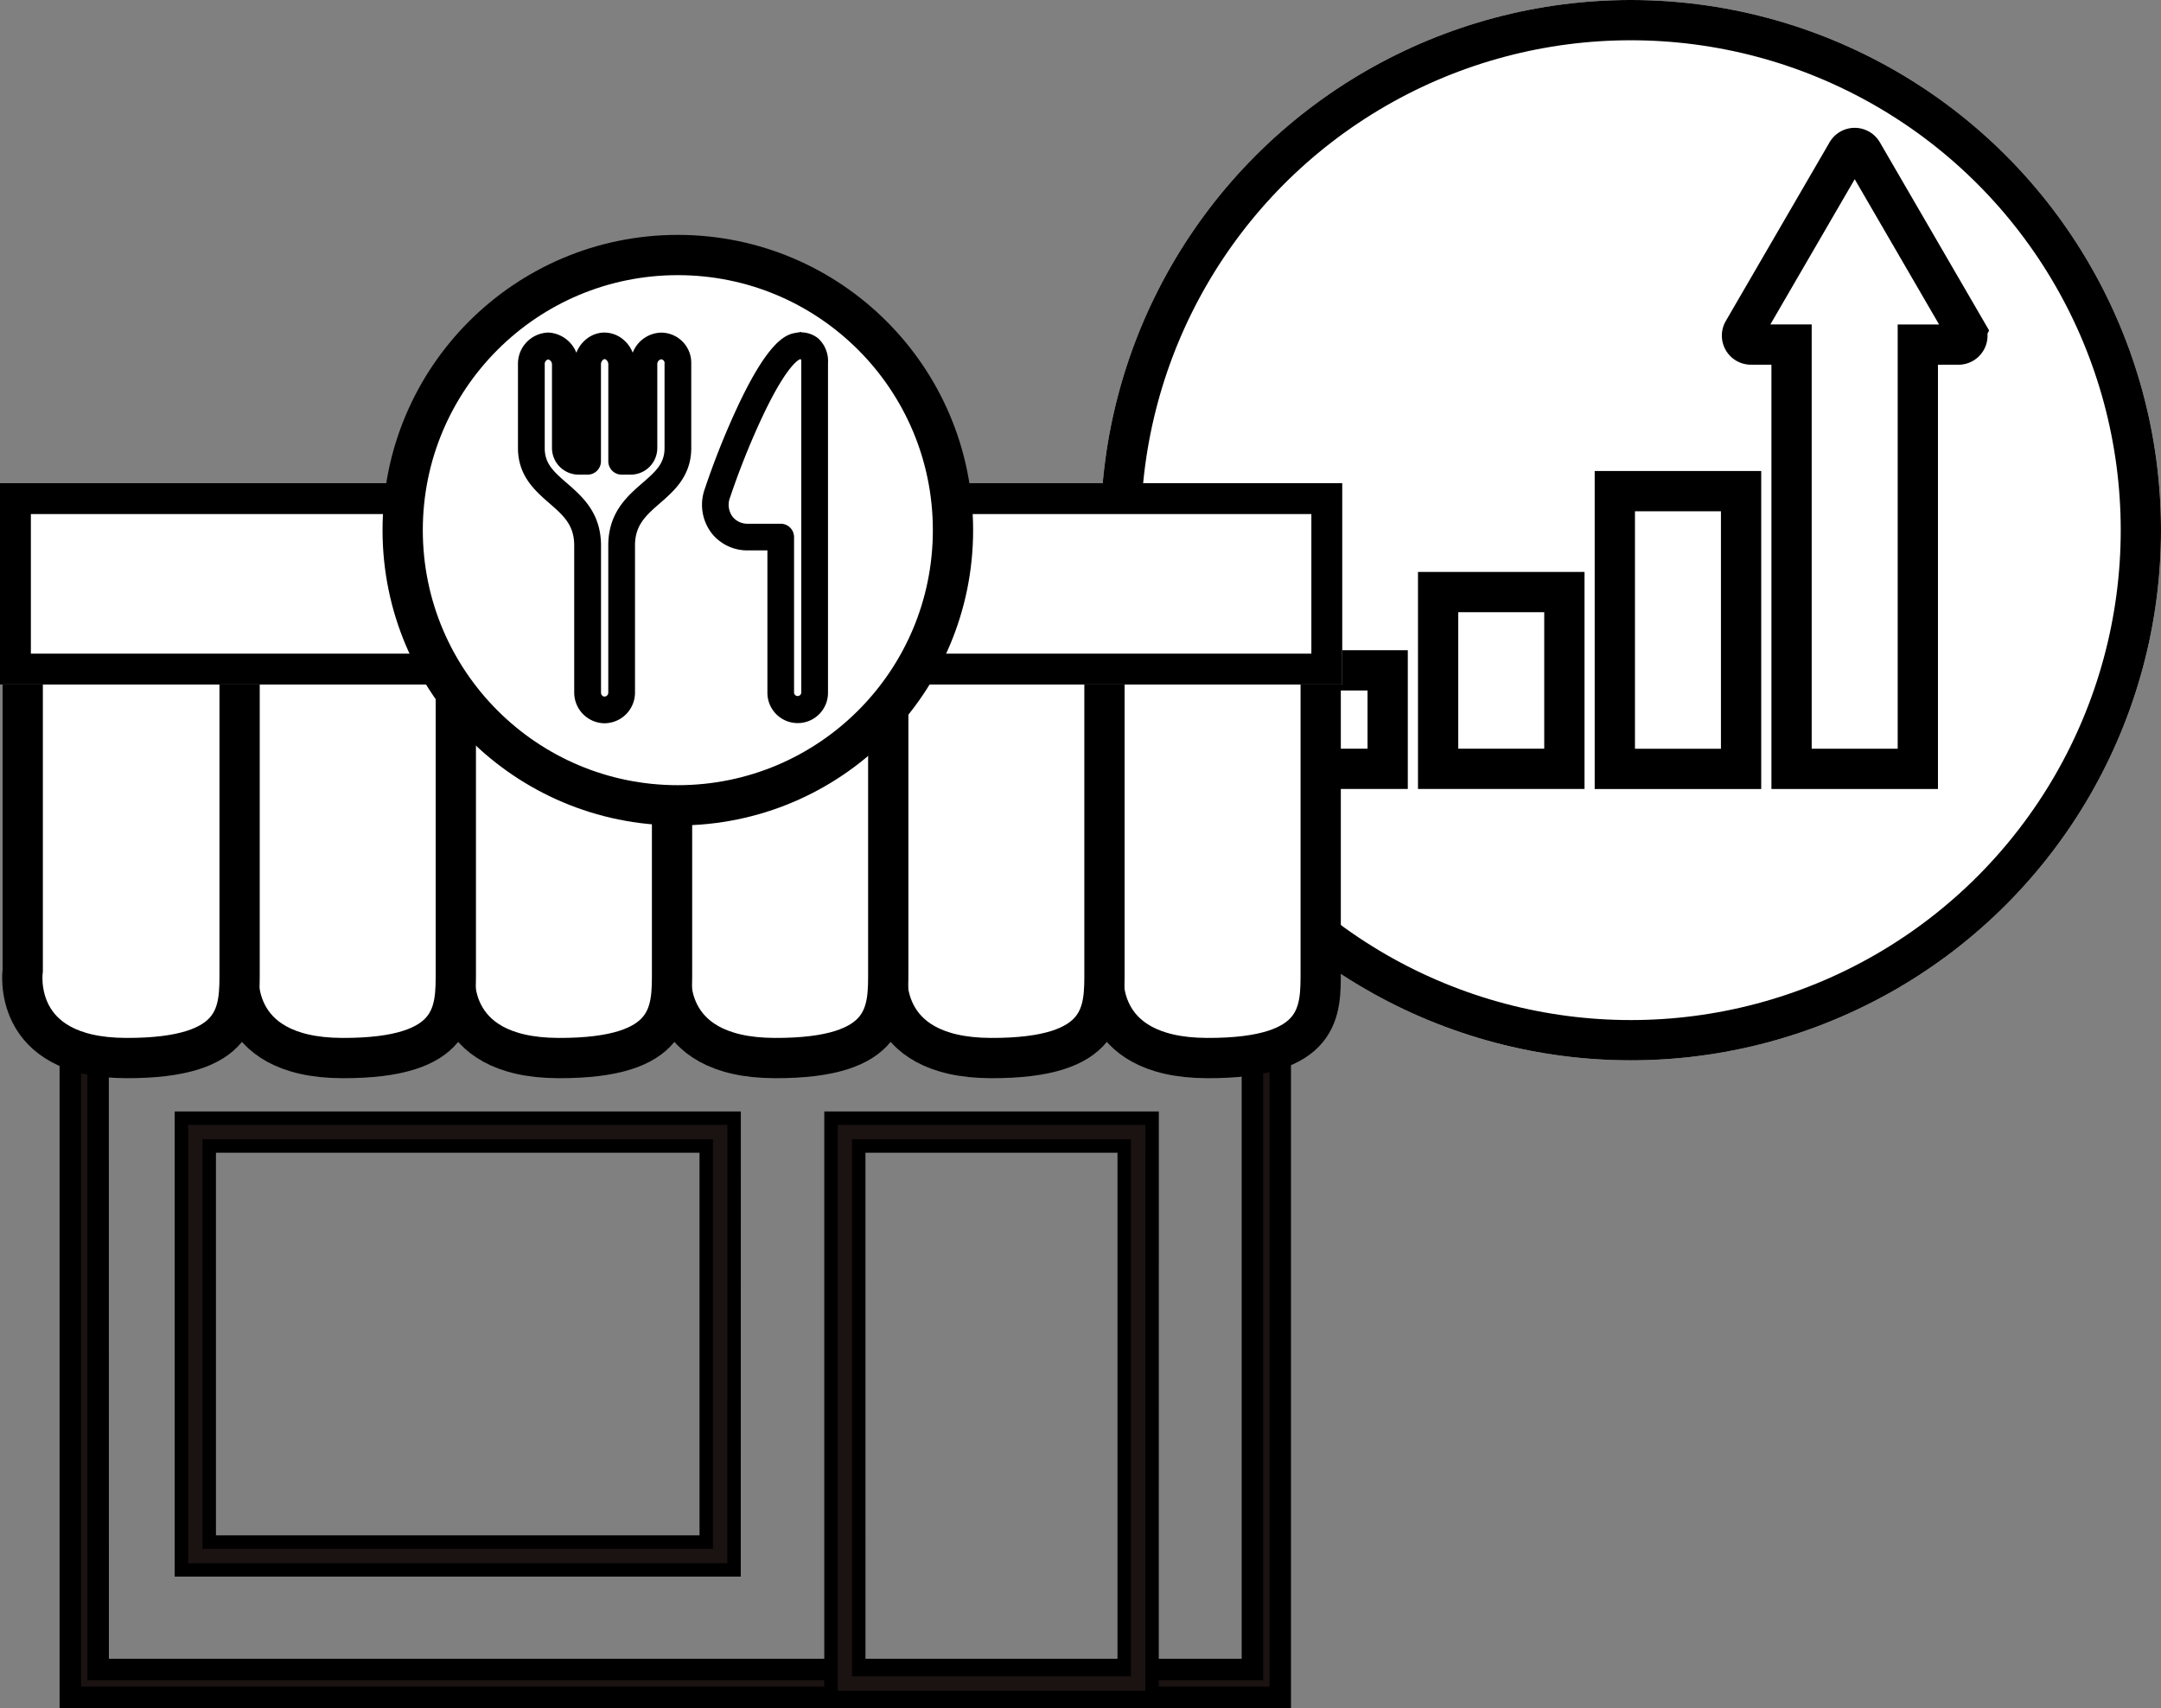
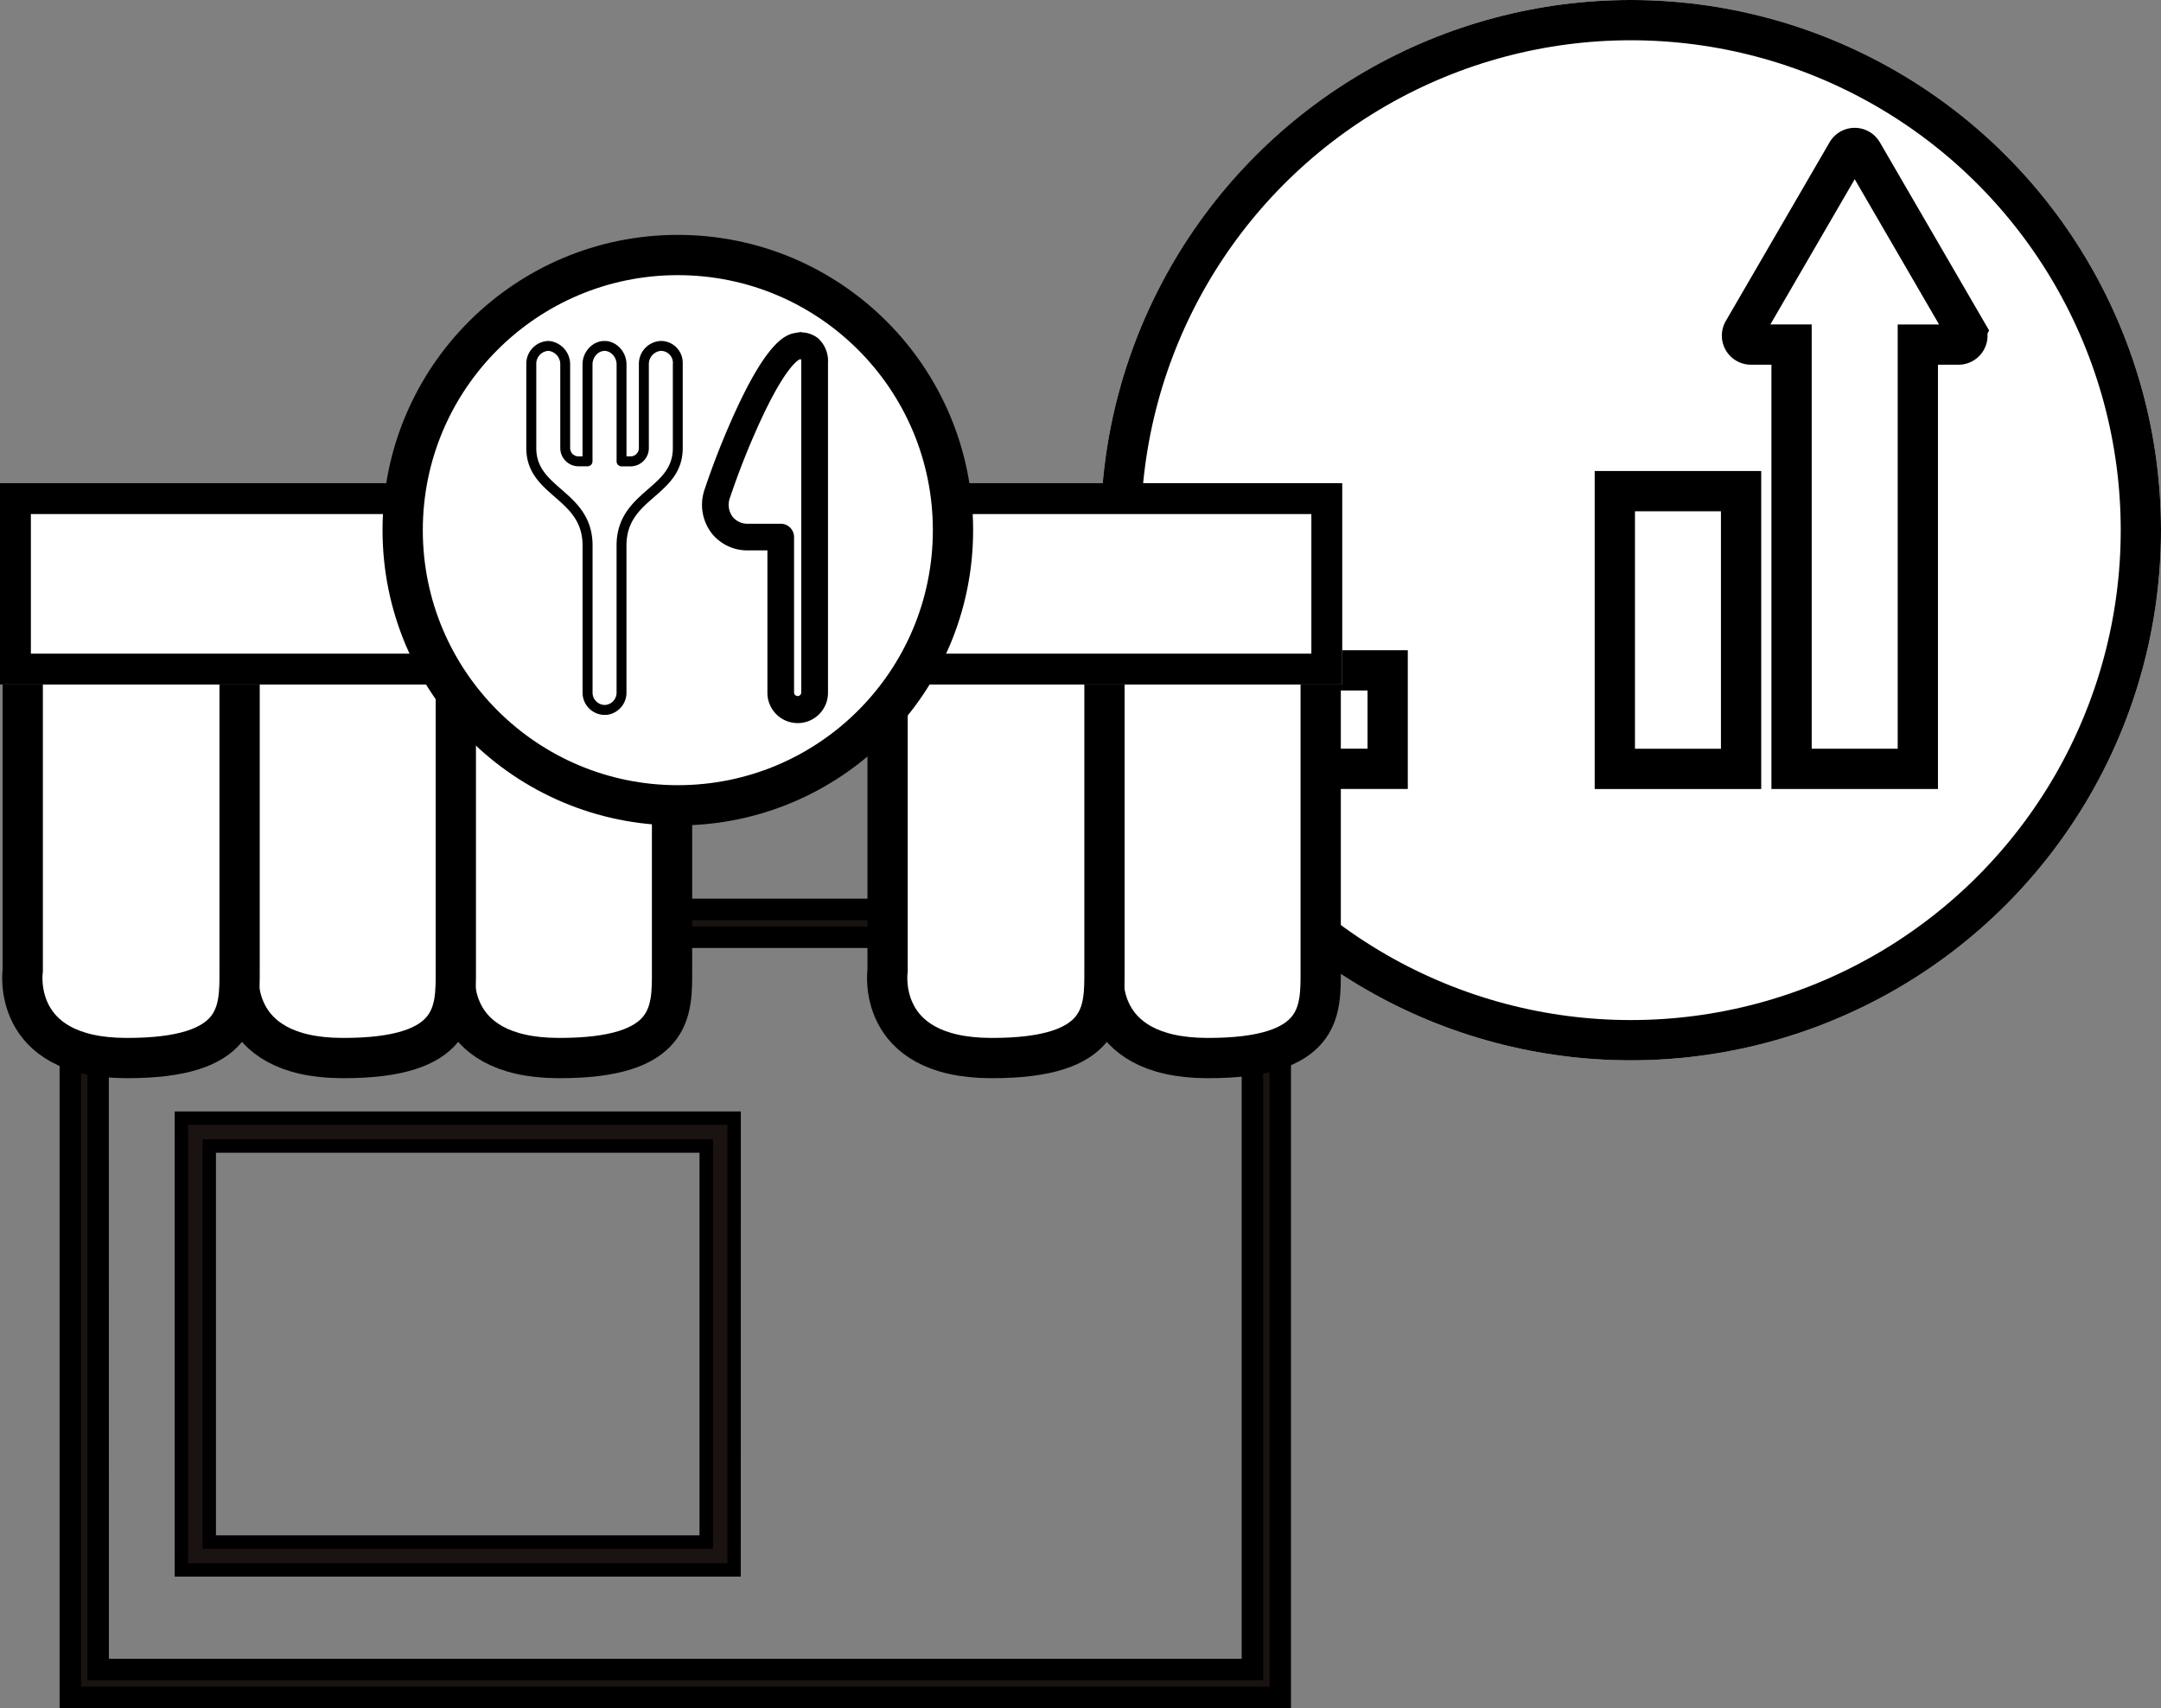
<svg xmlns="http://www.w3.org/2000/svg" width="161" height="127.265" viewBox="0 0 161 127.265">
  <rect x="0" y="0" width="161" height="127.265" fill="#808080" stroke="none" />
  <g transform="translate(-425 -8410)">
    <g transform="translate(146 -215)">
      <g transform="translate(361 8625)" fill="#fff" stroke="#000" stroke-width="3">
        <circle cx="39.5" cy="39.5" r="39.5" stroke="none" />
        <circle cx="39.5" cy="39.5" r="38" fill="none" />
      </g>
      <g transform="translate(372.979 8636.025)">
-         <rect width="9.406" height="13.169" transform="translate(13.165 33.087)" fill="none" stroke="#000" stroke-width="3" />
        <rect width="9.406" height="20.694" transform="translate(26.33 25.567)" fill="none" stroke="#000" stroke-width="3" />
        <rect width="9.406" height="7.337" transform="translate(0 38.919)" fill="none" stroke="#000" stroke-width="3" />
        <path d="M374.422,25.477l-7.732-13.315a.666.666,0,0,0-1.153,0l-7.732,13.315a.667.667,0,0,0,.577,1h3.027V58.09h9.407V26.479h3.028a.667.667,0,0,0,.577-1Z" transform="translate(-321.912 -11.83)" fill="none" stroke="#000" stroke-width="3" />
      </g>
    </g>
    <path d="M1208.888,426.964h-90.143v-58.71h90.143Zm-88.068-2.075h85.994v-54.56h-86Z" transform="translate(-688.506 8109.5)" fill="#1a1311" stroke="#000" stroke-miterlimit="10" stroke-width="1.6" />
-     <path d="M1201.922,427.674H1178V384.518h23.926ZM1180.07,425.6h19.777V386.592h-19.778Z" transform="translate(-691.09 8108.791)" fill="#1a1311" stroke="#000" stroke-miterlimit="10" stroke-width="1" />
    <path d="M1168.574,418.176H1127.4V384.518h41.178Zm-39.1-2.075H1166.5V386.592h-37.027Z" transform="translate(-688.884 8108.791)" fill="#1a1311" stroke="#000" stroke-miterlimit="10" stroke-width="1" />
    <path d="M6709.955,6570.272v22.937s-.956,6.5,7.675,6.534,8.483-3.536,8.483-6.534v-22.937" transform="translate(-6202.718 1889.087)" fill="#fff" stroke="#000" stroke-width="3" />
    <path d="M6709.955,6570.272v22.937s-.956,6.5,7.675,6.534,8.483-3.536,8.483-6.534v-22.937" transform="translate(-6218.827 1889.087)" fill="#fff" stroke="#000" stroke-width="3" />
-     <path d="M6709.955,6570.272v22.937s-.956,6.5,7.675,6.534,8.483-3.536,8.483-6.534v-22.937" transform="translate(-6234.936 1889.087)" fill="#fff" stroke="#000" stroke-width="3" />
    <path d="M6709.955,6570.272v22.937s-.956,6.5,7.675,6.534,8.483-3.536,8.483-6.534v-22.937" transform="translate(-6251.044 1889.087)" fill="#fff" stroke="#000" stroke-width="3" />
    <path d="M6709.955,6570.272v22.937s-.956,6.5,7.675,6.534,8.483-3.536,8.483-6.534v-22.937" transform="translate(-6267.153 1889.087)" fill="#fff" stroke="#000" stroke-width="3" />
    <path d="M6709.955,6570.272v22.937s-.956,6.5,7.675,6.534,8.483-3.536,8.483-6.534v-22.937" transform="translate(-6283.262 1889.087)" fill="#fff" stroke="#000" stroke-width="3" />
    <g transform="translate(425 8446)" fill="#fff" stroke="#000" stroke-width="2.3">
      <rect width="100" height="15" stroke="none" />
      <rect x="1.15" y="1.15" width="97.7" height="12.7" fill="none" />
    </g>
    <circle cx="21.5" cy="21.5" r="21.5" transform="translate(454 8428)" fill="#fff" stroke="rgba(0,0,0,0)" stroke-width="1" />
    <circle cx="20.5" cy="20.5" r="20.5" transform="translate(455 8429)" fill="none" stroke="#000" stroke-width="3" />
    <g transform="translate(463.964 8435.14)">
      <g transform="translate(13.713)">
        <path d="M1175.108,351.817a1.633,1.633,0,0,1-1.632-1.633V338.95h-2.119a2.777,2.777,0,0,1-2.124-.985,2.872,2.872,0,0,1-.456-2.765,58.666,58.666,0,0,1,2.3-5.794c2.365-5.142,3.578-5.349,3.977-5.417a1.43,1.43,0,0,1,1.185.269,1.683,1.683,0,0,1,.509,1.358v24.569A1.633,1.633,0,0,1,1175.108,351.817Zm.062-27.1c-.369.063-1.441.676-3.429,5a59.165,59.165,0,0,0-2.257,5.7,2.105,2.105,0,0,0,.314,2.076,2.037,2.037,0,0,0,1.559.722h2.486a.371.371,0,0,1,.37.37h0v11.606a.892.892,0,1,0,1.784,0V325.616a1.077,1.077,0,0,0-.246-.793.727.727,0,0,0-.583-.1Z" transform="translate(-1168.358 -323.707)" />
        <path d="M1175.1,352.054a1.882,1.882,0,0,1-1.881-1.88V339.187h-1.872a3.021,3.021,0,0,1-2.312-1.072,3.109,3.109,0,0,1-.506-3,58.734,58.734,0,0,1,2.306-5.828c2.419-5.26,3.684-5.477,4.159-5.558a1.68,1.68,0,0,1,1.389.322,1.926,1.926,0,0,1,.6,1.548v24.569A1.881,1.881,0,0,1,1175.1,352.054Zm.25-27.855a1.722,1.722,0,0,0-.271.024c-.983.168-2.259,1.943-3.791,5.275A58.278,58.278,0,0,0,1169,335.26a2.637,2.637,0,0,0,.409,2.534,2.52,2.52,0,0,0,1.933.9h2.369v11.484a1.383,1.383,0,1,0,2.766,0V325.6a1.46,1.46,0,0,0-.42-1.169,1.089,1.089,0,0,0-.715-.237Zm-.25,27.116a1.148,1.148,0,0,1-1.148-1.141v-11.6a.121.121,0,0,0-.12-.121h-2.489a2.284,2.284,0,0,1-1.747-.81,2.34,2.34,0,0,1-.362-2.308,58.77,58.77,0,0,1,2.268-5.731c1.865-4.053,2.994-5.032,3.612-5.138h0a.936.936,0,0,1,.787.159,1.233,1.233,0,0,1,.334.983v24.569A1.141,1.141,0,0,1,1175.1,351.315Zm.253-26.376a.983.983,0,0,0-.149.013h0c-.183.032-1.2.413-3.244,4.856a58.2,58.2,0,0,0-2.245,5.664,1.869,1.869,0,0,0,.264,1.845,1.794,1.794,0,0,0,1.369.634h2.487a.62.62,0,0,1,.619.619v11.6a.644.644,0,0,0,1.287,0V325.6a.861.861,0,0,0-.157-.6.37.37,0,0,0-.232-.064Z" transform="translate(-1168.347 -323.695)" fill="#1a1311" stroke="#000" stroke-miterlimit="10" stroke-width="0.75" />
      </g>
      <g transform="translate(0 0.015)">
        <path d="M1160.182,351.827h-.2a1.66,1.66,0,0,1-1.524-1.67V339.217c0-1.822-1.009-2.7-2.077-3.634-1.039-.906-2.115-1.843-2.115-3.634V325.7a1.7,1.7,0,0,1,1.658-1.731,1.742,1.742,0,0,1,1.609,1.734v6.245a.622.622,0,0,0,.623.622h.3V325.7a1.786,1.786,0,0,1,.567-1.292,1.591,1.591,0,0,1,.932-.433h.276a1.586,1.586,0,0,1,.932.433,1.779,1.779,0,0,1,.568,1.292v6.871h.3a.622.622,0,0,0,.623-.622v-6.285a1.707,1.707,0,0,1,1.626-1.694,1.627,1.627,0,0,1,1.641,1.612c0,.04,0,.08,0,.12v6.249c0,1.788-1.075,2.726-2.115,3.634-1.068.93-2.077,1.809-2.077,3.634v10.941a1.659,1.659,0,0,1-1.53,1.673Zm-.164-.74h.151a.919.919,0,0,0,.823-.934V339.217c0-2.159,1.239-3.237,2.331-4.19,1-.87,1.861-1.626,1.861-3.074V325.7a.894.894,0,0,0-.792-.985.974.974,0,0,0-.105-.006.987.987,0,0,0-.89.956v6.285a1.362,1.362,0,0,1-1.363,1.362h-.67a.369.369,0,0,1-.37-.368v-7.242a1.053,1.053,0,0,0-.333-.753.861.861,0,0,0-.515-.238h-.1a.862.862,0,0,0-.514.238,1.057,1.057,0,0,0-.333.753v7.236a.37.37,0,0,1-.37.37h-.669a1.362,1.362,0,0,1-1.362-1.362v-6.245a1,1,0,0,0-.869-.994.957.957,0,0,0-.918.991v6.249c0,1.451.861,2.2,1.862,3.074,1.092.956,2.331,2.031,2.331,4.19v10.942a.918.918,0,0,0,.816.931Z" transform="translate(-1154.02 -323.722)" />
-         <path d="M1160.174,352.065H1160a1.912,1.912,0,0,1-1.8-1.922V339.2c0-1.708-.922-2.512-1.99-3.443-1.033-.9-2.2-1.918-2.2-3.819v-6.25a1.946,1.946,0,0,1,1.906-1.979,2,2,0,0,1,1.858,1.983v6.245a.374.374,0,0,0,.373.374h.054v-6.624a2.037,2.037,0,0,1,.647-1.473,1.831,1.831,0,0,1,1.077-.5,1.6,1.6,0,0,1,.279,0l.062.007a1.821,1.821,0,0,1,1.061.5,2.027,2.027,0,0,1,.646,1.473v6.624h.055a.374.374,0,0,0,.374-.374v-6.288a1.963,1.963,0,0,1,1.878-1.942,1.872,1.872,0,0,1,1.89,1.853c0,.042,0,.084,0,.126v6.25c0,1.9-1.169,2.921-2.2,3.819-1.068.932-1.991,1.737-1.991,3.443V350.14a1.906,1.906,0,0,1-1.757,1.92Zm-4.261-27.854a1.447,1.447,0,0,0-1.409,1.481v6.25c0,1.674.986,2.533,2.03,3.443,1.063.926,2.161,1.883,2.161,3.819v10.938a1.413,1.413,0,0,0,1.294,1.425h.181a1.411,1.411,0,0,0,1.3-1.425V339.2c0-1.934,1.1-2.891,2.161-3.818,1.045-.91,2.031-1.769,2.031-3.443v-6.25a1.389,1.389,0,0,0-1.294-1.478c-.031,0-.063,0-.095,0a1.452,1.452,0,0,0-1.38,1.445v6.285a.871.871,0,0,1-.871.871h-.552v-7.121a1.53,1.53,0,0,0-.489-1.11,1.332,1.332,0,0,0-.786-.367l-.115-.006h-.089a1.357,1.357,0,0,0-.811.37,1.536,1.536,0,0,0-.491,1.11v7.121h-.551a.871.871,0,0,1-.87-.871v-6.245a1.5,1.5,0,0,0-1.361-1.483Zm4.1,27.113h-.02a1.168,1.168,0,0,1-1.052-1.182V339.2c0-2.043-1.141-3.036-2.243-4-1-.874-1.949-1.7-1.949-3.263v-6.25a1.207,1.207,0,0,1,1.167-1.239,1.25,1.25,0,0,1,1.118,1.243v6.245a1.116,1.116,0,0,0,1.113,1.114h.669a.12.12,0,0,0,.122-.121h0v-7.243a1.31,1.31,0,0,1,.412-.933,1.1,1.1,0,0,1,.665-.3h.121a1.111,1.111,0,0,1,.682.305,1.3,1.3,0,0,1,.413.933v7.243a.121.121,0,0,0,.12.121h.67a1.116,1.116,0,0,0,1.114-1.114v-6.29a1.236,1.236,0,0,1,1.138-1.2,1.136,1.136,0,0,1,1.152,1.118.987.987,0,0,1,0,.121v6.25c0,1.565-.945,2.391-1.946,3.261-1.1.962-2.245,1.956-2.245,4V350.14a1.17,1.17,0,0,1-1.051,1.182Zm.011-.5h.14a.667.667,0,0,0,.574-.686V339.2c0-2.271,1.283-3.39,2.416-4.375.992-.861,1.776-1.547,1.776-2.886v-6.25a.66.66,0,0,0-.575-.735.636.636,0,0,0-.074-.006.743.743,0,0,0-.641.7v6.285a1.611,1.611,0,0,1-1.612,1.612h-.669a.62.62,0,0,1-.618-.619v-7.243a.805.805,0,0,0-.255-.574.612.612,0,0,0-.363-.172h-.082a.621.621,0,0,0-.344.171.8.8,0,0,0-.254.574v7.243a.62.62,0,0,1-.619.619h-.669a1.613,1.613,0,0,1-1.611-1.612V325.7a.764.764,0,0,0-.621-.745.71.71,0,0,0-.669.741v6.25c0,1.339.784,2.022,1.777,2.886,1.134.988,2.416,2.1,2.416,4.375v10.938a.668.668,0,0,0,.574.687Z" transform="translate(-1154.009 -323.711)" fill="#1a1311" stroke="#000" stroke-miterlimit="10" stroke-width="0.75" />
      </g>
    </g>
  </g>
</svg>